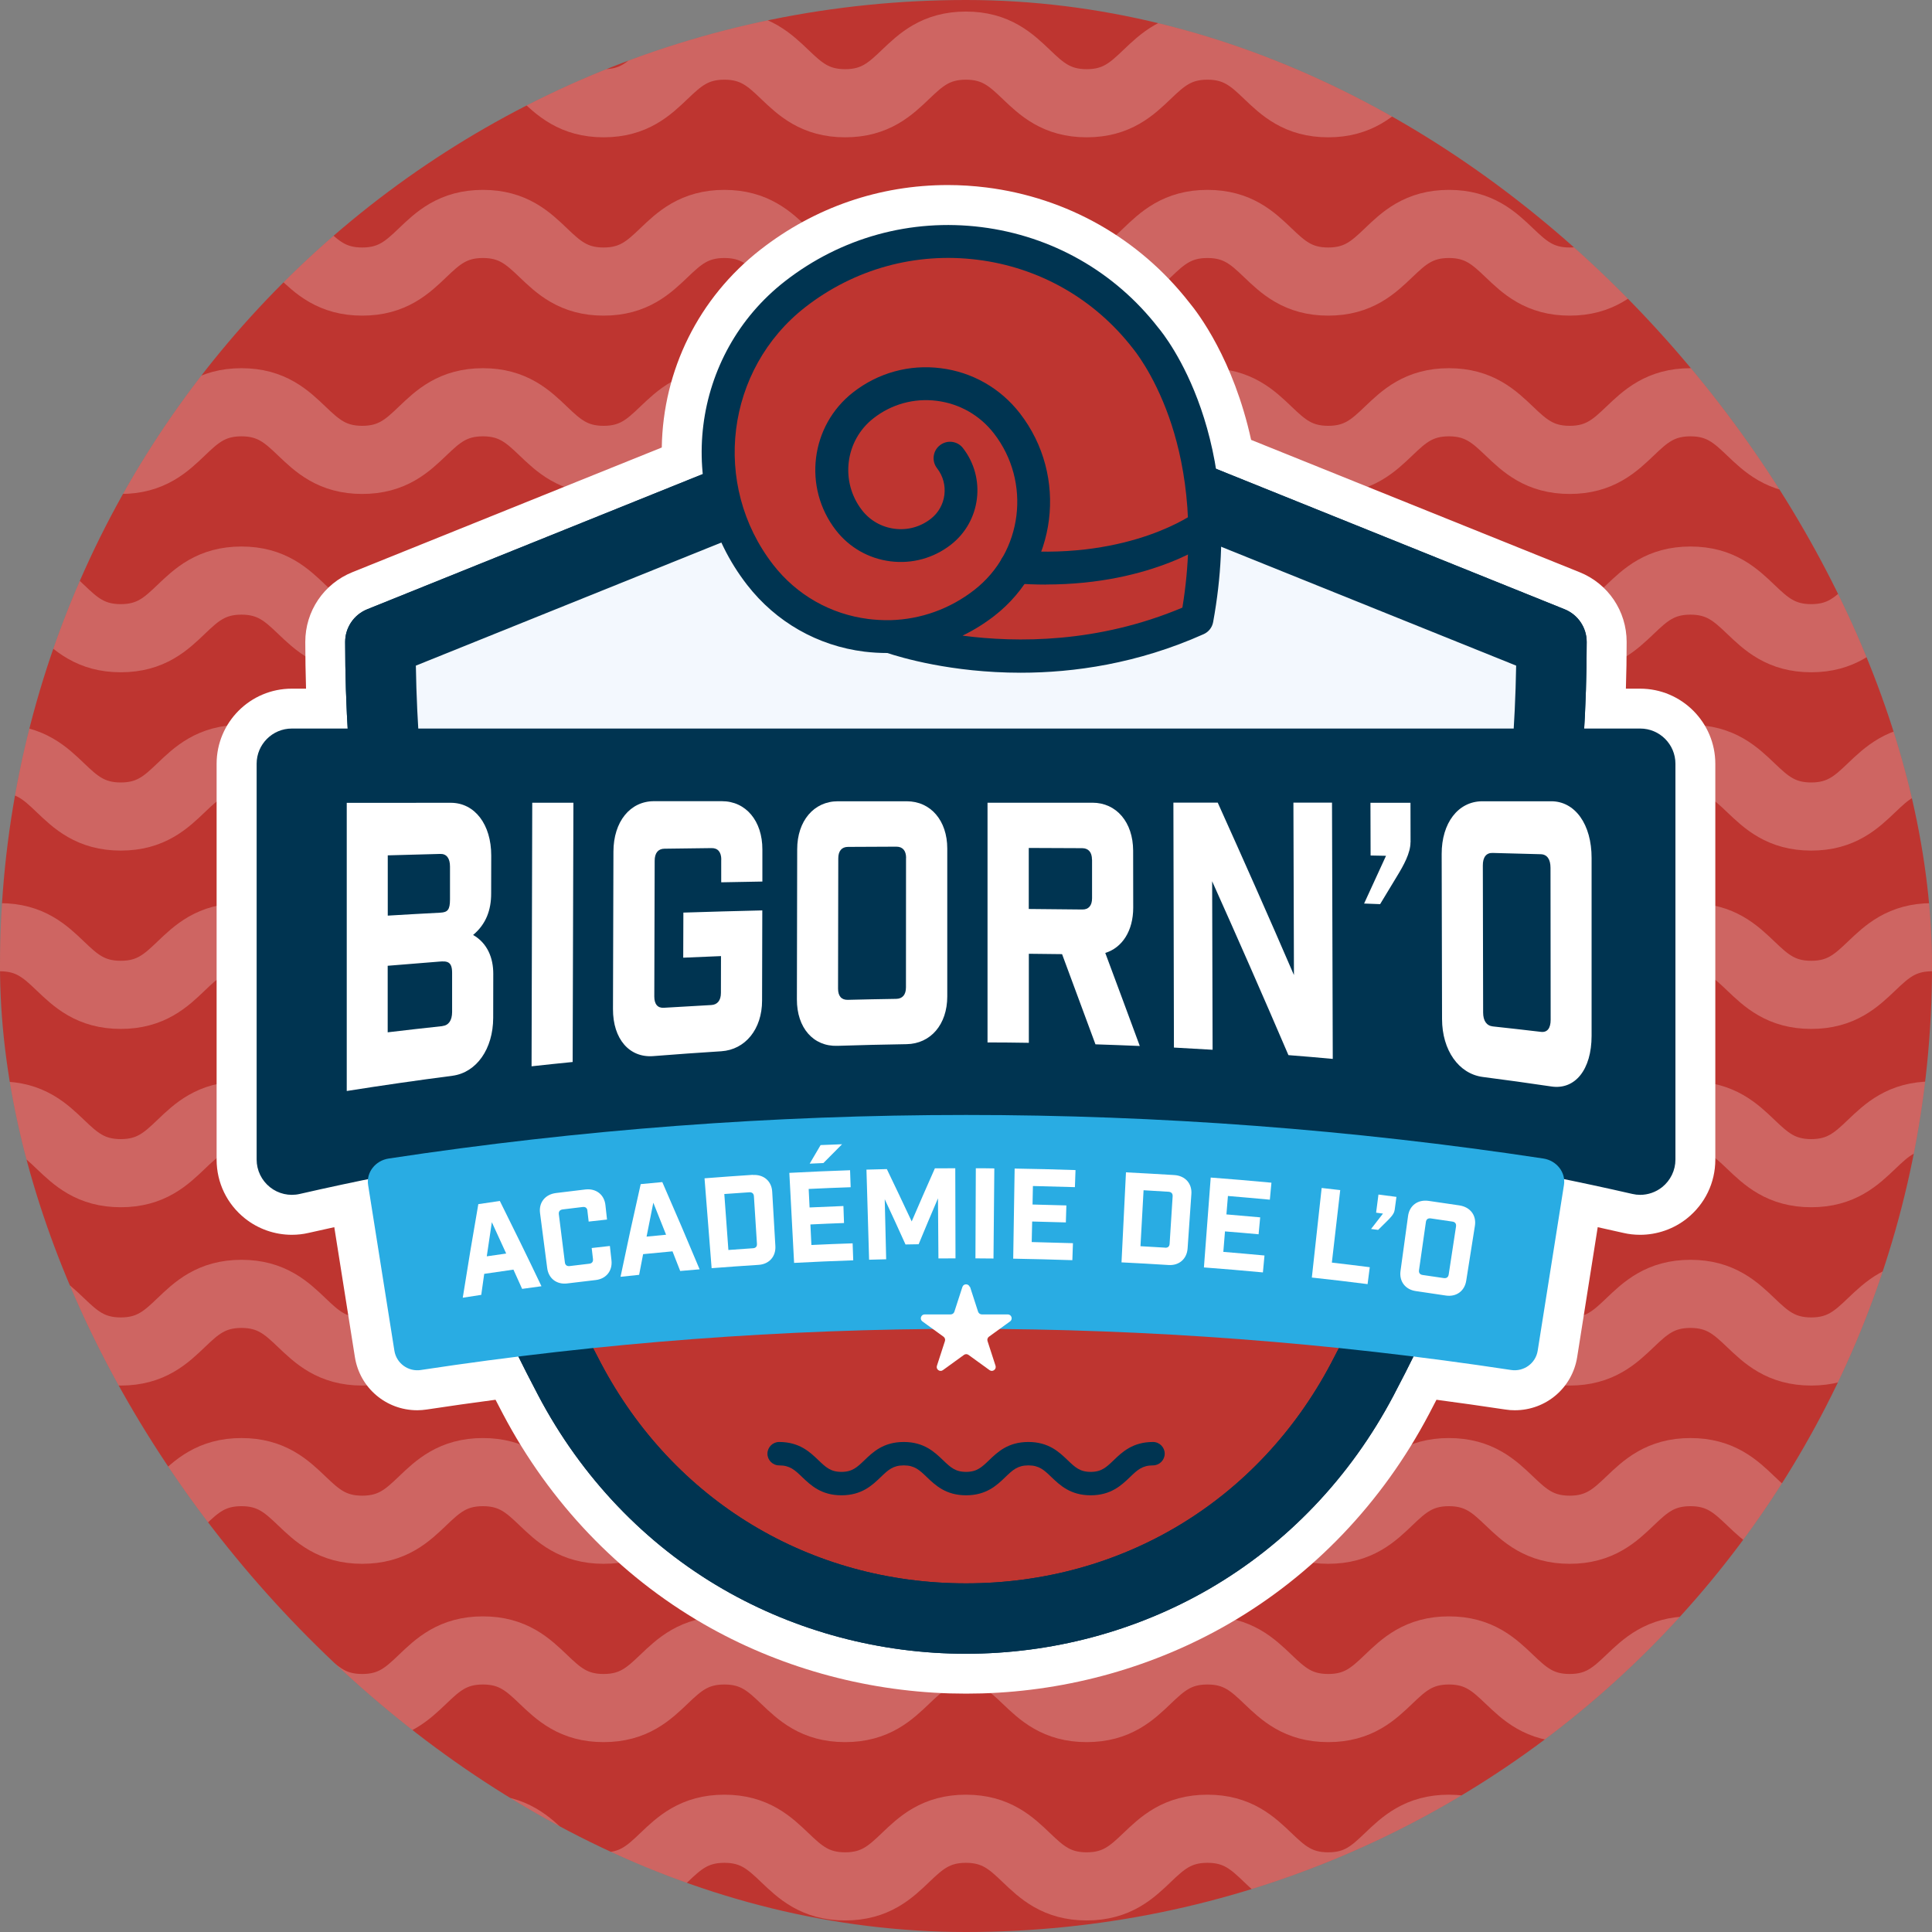
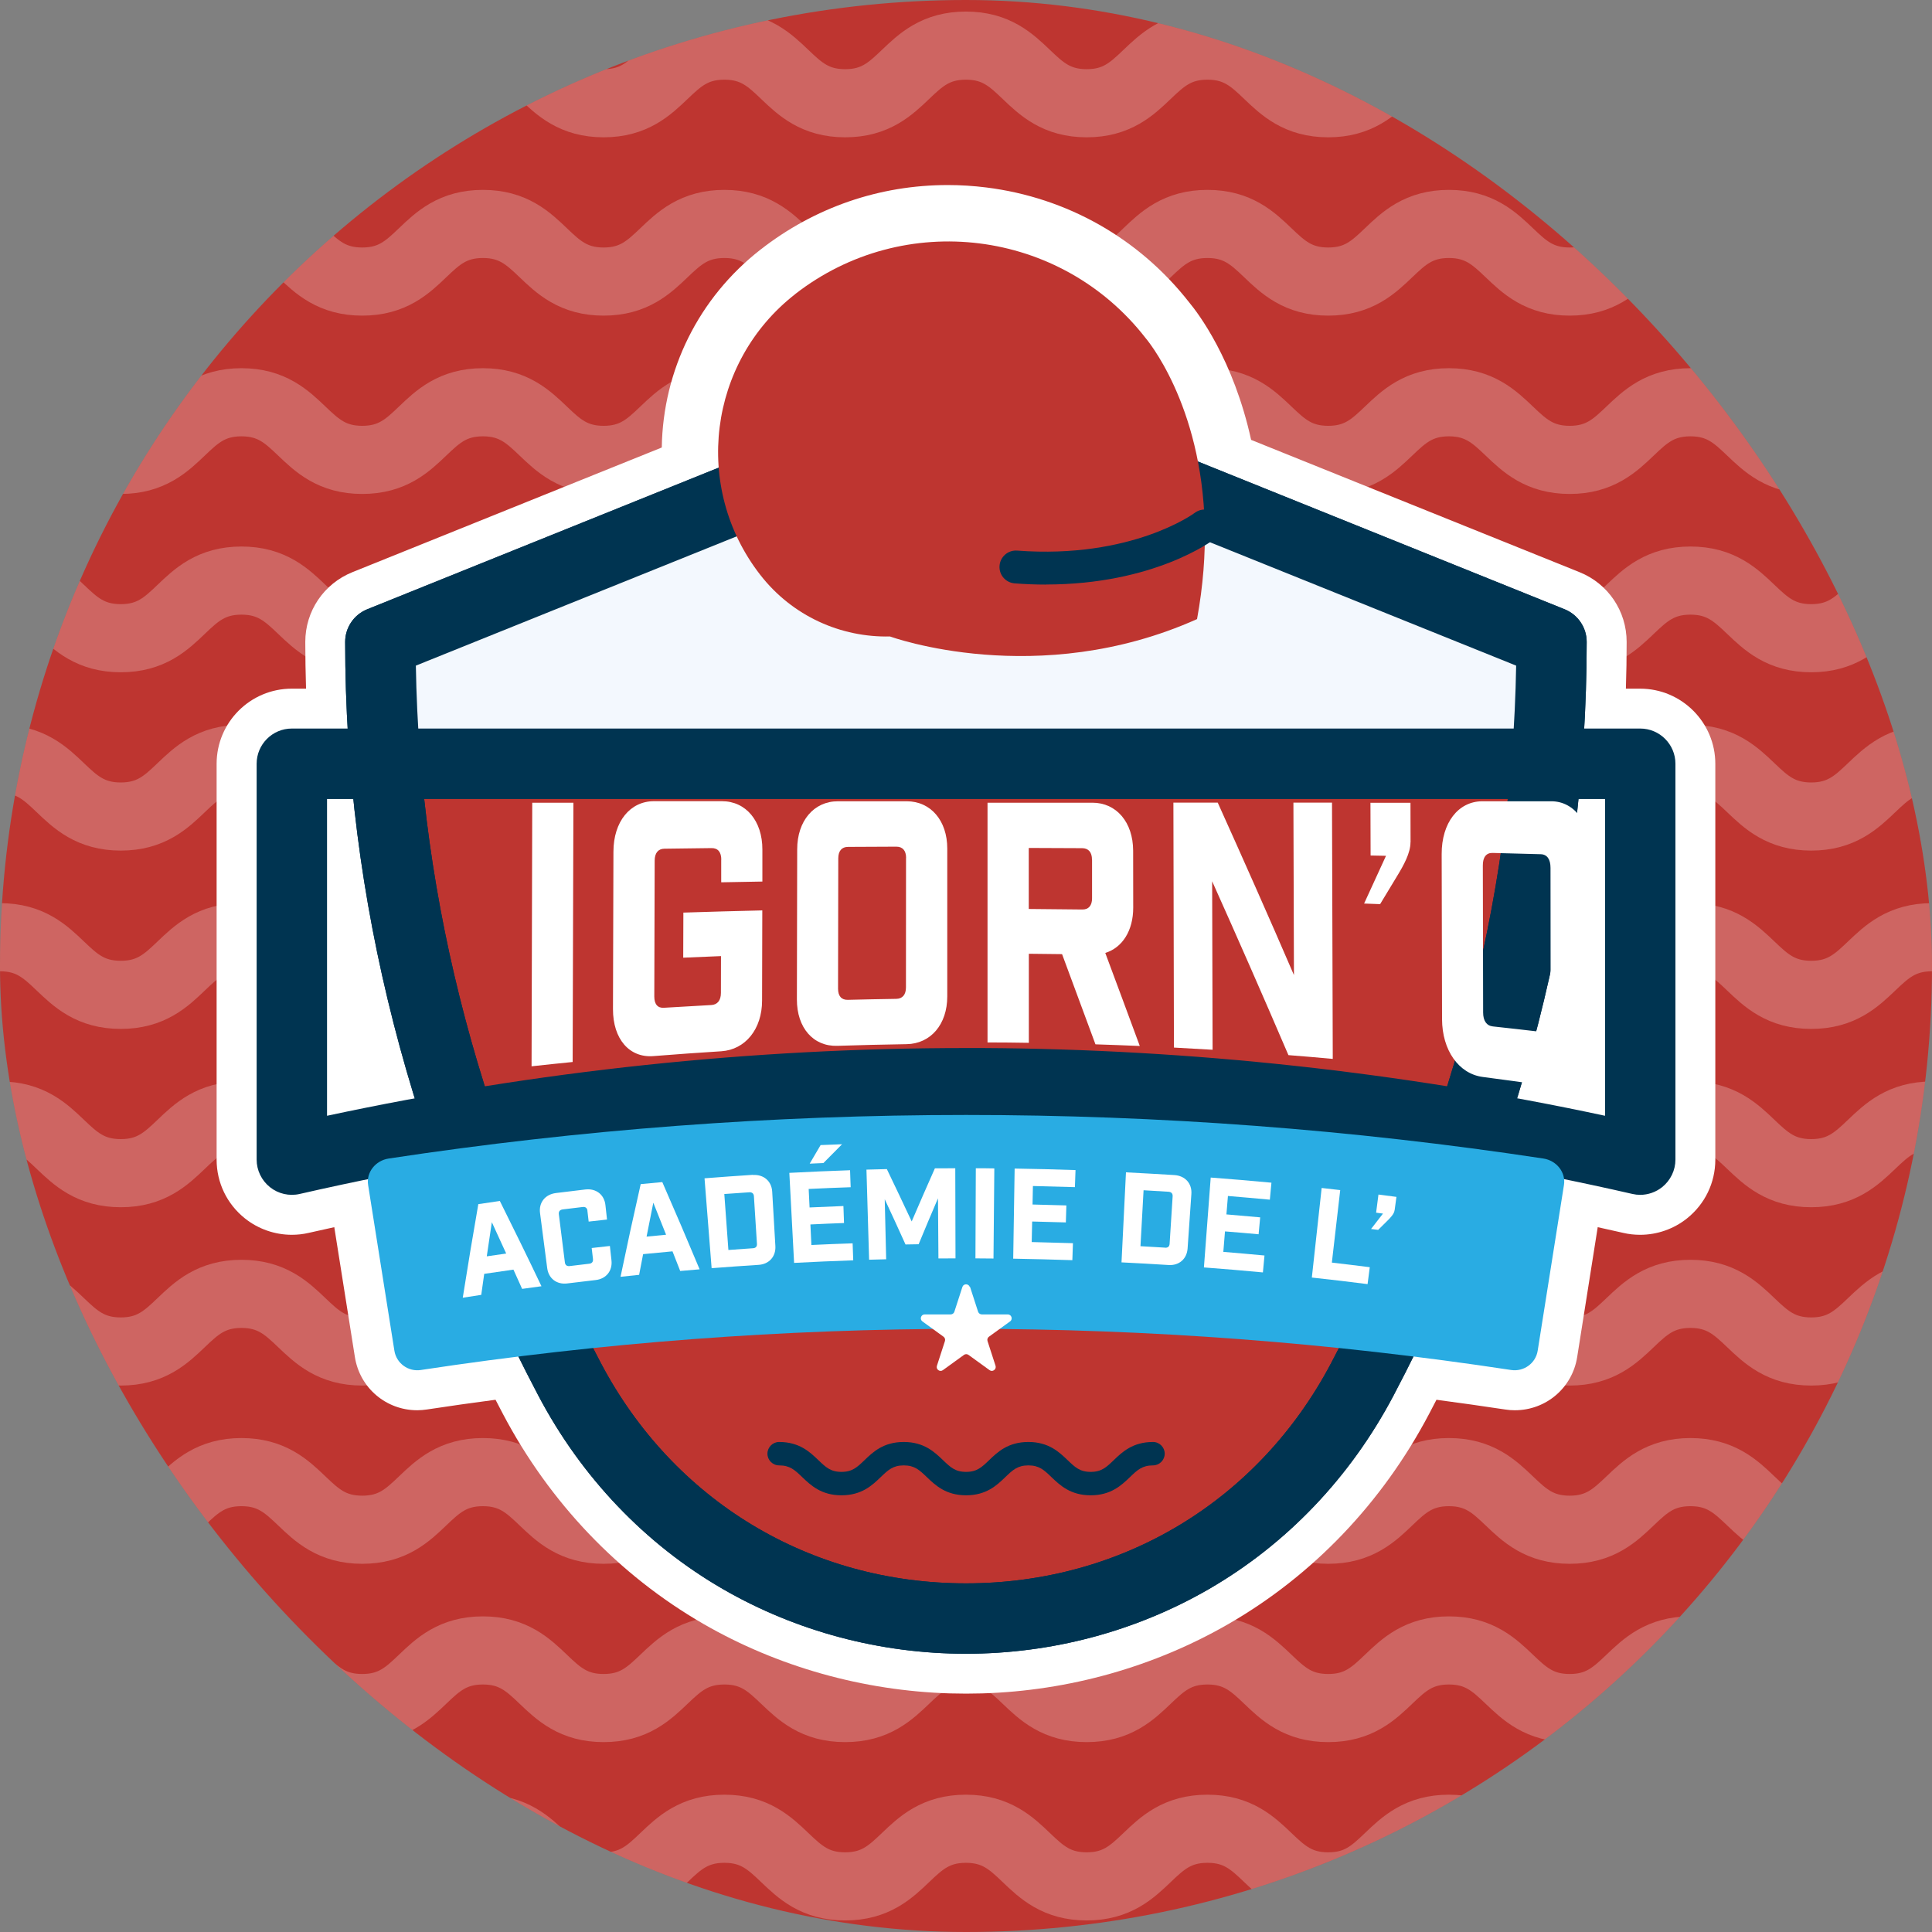
<svg xmlns="http://www.w3.org/2000/svg" id="Calque_2" data-name="Calque 2" viewBox="0 0 255.8 255.8">
  <rect x="0" y="0" width="255.8" height="255.8" fill="#808080" stroke="none" />
  <defs>
    <style>      .cls-1 {        opacity: .24;      }      .cls-2 {        stroke: #fff;        stroke-miterlimit: 10;        stroke-width: 9.02px;      }      .cls-2, .cls-3 {        fill: none;      }      .cls-4 {        fill: #29ace3;      }      .cls-5 {        fill: #fff;      }      .cls-6 {        fill: #003451;      }      .cls-7 {        fill: #be3530;      }      .cls-8 {        fill: #f3f8fe;      }      .cls-9 {        clip-path: url(#clippath);      }    </style>
    <clipPath id="clippath">
      <rect class="cls-3" x="0" y="0" width="255.8" height="255.8" rx="127.9" ry="127.9" />
    </clipPath>
  </defs>
  <g id="Calque_1-2" data-name="Calque 1">
    <g>
      <rect class="cls-7" x="0" y="0" width="255.8" height="255.8" rx="127.9" ry="127.9" />
      <g class="cls-1">
        <g class="cls-9">
          <g>
            <path class="cls-2" d="M0,6.04c7.99,0,7.99,7.63,15.99,7.63s7.99-7.63,15.98-7.63,7.99,7.63,15.99,7.63,7.99-7.63,15.98-7.63,7.99,7.63,15.98,7.63,7.99-7.63,15.99-7.63,7.99,7.63,15.99,7.63,7.99-7.63,15.99-7.63,7.99,7.63,15.99,7.63,7.99-7.63,15.99-7.63,7.99,7.63,15.99,7.63,7.99-7.63,15.98-7.63,8,7.63,15.99,7.63,8-7.63,15.99-7.63,8,7.63,15.99,7.63,8-7.63,15.99-7.63" />
            <path class="cls-2" d="M0,29.65c7.99,0,7.99,7.63,15.99,7.63s7.99-7.63,15.98-7.63,7.99,7.63,15.99,7.63,7.99-7.63,15.98-7.63,7.99,7.63,15.98,7.63,7.99-7.63,15.99-7.63,7.99,7.63,15.99,7.63,7.99-7.63,15.99-7.63,7.99,7.63,15.99,7.63,7.99-7.63,15.99-7.63,7.99,7.63,15.99,7.63,7.99-7.63,15.98-7.63,8,7.63,15.99,7.63,8-7.63,15.99-7.63,8,7.63,15.99,7.63,8-7.63,15.99-7.63" />
            <path class="cls-2" d="M0,53.26c7.99,0,7.99,7.63,15.99,7.63s7.99-7.63,15.98-7.63,7.99,7.63,15.99,7.63,7.99-7.63,15.98-7.63,7.99,7.63,15.98,7.63,7.99-7.63,15.99-7.63,7.99,7.63,15.99,7.63,7.99-7.63,15.99-7.63,7.99,7.63,15.99,7.63,7.99-7.63,15.99-7.63,7.99,7.63,15.99,7.63,7.99-7.63,15.98-7.63,8,7.63,15.99,7.63,8-7.63,15.99-7.63,8,7.63,15.99,7.63,8-7.63,15.99-7.63" />
            <path class="cls-2" d="M0,76.87c7.99,0,7.99,7.63,15.99,7.63s7.99-7.63,15.98-7.63,7.99,7.63,15.99,7.63,7.99-7.63,15.98-7.63,7.99,7.63,15.98,7.63,7.99-7.63,15.99-7.63,7.99,7.63,15.99,7.63,7.99-7.63,15.99-7.63,7.99,7.63,15.99,7.63,7.99-7.63,15.99-7.63,7.99,7.63,15.99,7.63,7.99-7.63,15.98-7.63,8,7.63,15.99,7.63,8-7.63,15.99-7.63,8,7.63,15.99,7.63,8-7.63,15.99-7.63" />
            <path class="cls-2" d="M0,100.48c7.99,0,7.99,7.63,15.99,7.63s7.99-7.63,15.98-7.63,7.99,7.63,15.99,7.63,7.99-7.63,15.98-7.63,7.99,7.63,15.98,7.63,7.99-7.63,15.99-7.63,7.99,7.63,15.99,7.63,7.99-7.63,15.99-7.63,7.99,7.63,15.99,7.63,7.99-7.63,15.99-7.63,7.99,7.63,15.99,7.63,7.99-7.63,15.98-7.63,8,7.63,15.99,7.63,8-7.63,15.99-7.63,8,7.63,15.99,7.63,8-7.63,15.99-7.63" />
            <path class="cls-2" d="M0,124.09c7.99,0,7.99,7.63,15.99,7.63s7.99-7.63,15.98-7.63,7.99,7.63,15.99,7.63,7.99-7.63,15.98-7.63,7.99,7.63,15.98,7.63,7.99-7.63,15.99-7.63,7.99,7.63,15.99,7.63,7.99-7.63,15.99-7.63,7.99,7.63,15.99,7.63,7.99-7.63,15.99-7.63,7.99,7.63,15.99,7.63,7.99-7.63,15.98-7.63,8,7.63,15.99,7.63,8-7.63,15.99-7.63,8,7.63,15.99,7.63,8-7.63,15.99-7.63" />
            <path class="cls-2" d="M0,147.7c7.99,0,7.99,7.63,15.99,7.63s7.99-7.63,15.98-7.63,7.99,7.63,15.99,7.63,7.99-7.63,15.98-7.63,7.99,7.63,15.98,7.63,7.99-7.63,15.99-7.63,7.99,7.63,15.99,7.63,7.99-7.63,15.99-7.63,7.99,7.63,15.99,7.63,7.99-7.63,15.99-7.63,7.99,7.63,15.99,7.63,7.99-7.63,15.98-7.63,8,7.63,15.99,7.63,8-7.63,15.99-7.63,8,7.63,15.99,7.63,8-7.63,15.99-7.63" />
            <path class="cls-2" d="M0,171.31c7.99,0,7.99,7.63,15.99,7.63s7.99-7.63,15.98-7.63,7.99,7.63,15.99,7.63,7.99-7.63,15.98-7.63,7.99,7.63,15.98,7.63,7.99-7.63,15.99-7.63,7.99,7.63,15.99,7.63,7.99-7.63,15.99-7.63,7.99,7.63,15.99,7.63,7.99-7.63,15.99-7.63,7.99,7.63,15.99,7.63,7.99-7.63,15.98-7.63,8,7.63,15.99,7.63,8-7.63,15.99-7.63,8,7.63,15.99,7.63,8-7.63,15.99-7.63" />
            <path class="cls-2" d="M0,194.91c7.99,0,7.99,7.63,15.99,7.63s7.99-7.63,15.98-7.63,7.99,7.63,15.99,7.63,7.99-7.63,15.98-7.63,7.99,7.63,15.98,7.63,7.99-7.63,15.99-7.63,7.99,7.63,15.99,7.63,7.99-7.63,15.99-7.63,7.99,7.63,15.99,7.63,7.99-7.63,15.99-7.63,7.99,7.63,15.99,7.63,7.99-7.63,15.98-7.63,8,7.63,15.99,7.63,8-7.63,15.99-7.63,8,7.63,15.99,7.63,8-7.63,15.99-7.63" />
            <path class="cls-2" d="M0,218.52c7.99,0,7.99,7.63,15.99,7.63s7.99-7.63,15.98-7.63,7.99,7.63,15.99,7.63,7.99-7.63,15.98-7.63,7.99,7.63,15.98,7.63,7.99-7.63,15.99-7.63,7.99,7.63,15.99,7.63,7.99-7.63,15.99-7.63,7.99,7.63,15.99,7.63,7.99-7.63,15.99-7.63,7.99,7.63,15.99,7.63,7.99-7.63,15.98-7.63,8,7.63,15.99,7.63,8-7.63,15.99-7.63,8,7.63,15.99,7.63,8-7.63,15.99-7.63" />
            <path class="cls-2" d="M0,242.13c7.99,0,7.99,7.63,15.99,7.63s7.99-7.63,15.98-7.63,7.99,7.63,15.99,7.63,7.99-7.63,15.98-7.63,7.99,7.63,15.98,7.63,7.99-7.63,15.99-7.63,7.99,7.63,15.99,7.63,7.99-7.63,15.99-7.63,7.99,7.63,15.99,7.63,7.99-7.63,15.99-7.63,7.99,7.63,15.99,7.63,7.99-7.63,15.98-7.63,8,7.63,15.99,7.63,8-7.63,15.99-7.63,8,7.63,15.99,7.63,8-7.63,15.99-7.63" />
          </g>
        </g>
      </g>
    </g>
    <g>
      <g>
        <path class="cls-5" d="M127.9,224.24c-.71,0-1.42-.01-2.13-.03-11.52-.35-22.82-3.53-32.67-9.22-11.16-6.45-20.32-16.04-26.49-27.74-.33-.63-.66-1.26-1-1.92-3.06.4-6.11.84-9.1,1.29-.42.06-.84.1-1.26.1-4.13,0-7.61-2.96-8.26-7.03l-2.73-17.21c-1.15.25-2.28.51-3.41.76-.73.17-1.47.25-2.22.25-2.24,0-4.45-.77-6.2-2.17-2.38-1.9-3.75-4.73-3.75-7.78v-52.41c0-5.49,4.46-9.95,9.95-9.95h1.89c-.06-2.09-.1-4.15-.1-6.19,0-4.08,2.45-7.7,6.23-9.23l40.97-16.51c.16-10.24,4.88-19.82,13.07-26.2,7.18-5.6,15.76-8.55,24.8-8.55,1.69,0,3.41.11,5.1.32,10.69,1.34,20.23,6.74,26.87,15.23,1.16,1.4,5.85,7.53,8.19,18.19l43.49,17.52c3.78,1.52,6.23,5.15,6.23,9.23,0,2.04-.03,4.1-.1,6.19h1.89c5.48,0,9.95,4.46,9.95,9.95v52.41c0,3.05-1.37,5.88-3.75,7.78-1.75,1.4-3.96,2.17-6.2,2.17h0c-.75,0-1.5-.08-2.22-.25-1.12-.26-2.26-.51-3.4-.76l-2.72,17.2c-.65,4.08-4.13,7.04-8.26,7.04-.42,0-.85-.03-1.27-.1-2.98-.45-6.03-.88-9.1-1.29-.34.65-.67,1.29-1,1.92-6.17,11.7-15.33,21.3-26.49,27.74-9.85,5.69-21.15,8.88-32.68,9.22-.69.02-1.41.03-2.12.03Z" />
        <g>
          <g>
            <path class="cls-5" d="M71.49,106.3c1.82,0,3.63,0,5.45,0,0,4.91,0,9.82-.01,14.73,3.12-.18,6.25-.34,9.37-.48,0-4.75.02-9.5.02-14.26,1.82,0,3.63,0,5.45,0-.02,11.85-.04,23.71-.07,35.56-1.82.18-3.63.38-5.44.59,0-5.02.02-10.04.02-15.06-3.13.21-6.25.45-9.37.71,0,5.19,0,10.37-.01,15.56-1.81.26-3.62.53-5.42.81,0-12.72,0-25.43,0-38.15Z" />
            <path class="cls-5" d="M97.75,106.28c1.82,0,3.63,0,5.45,0-.02,11.53-.04,23.06-.06,34.59-1.82.13-3.64.26-5.45.42.02-11.67.04-23.34.07-35.01Z" />
            <path class="cls-5" d="M123.11,106.28c3.18,0,5.37,2.72,5.37,6.65,0,2.84,0,5.68,0,8.53,0,3.94-2.2,6.65-5.38,6.68-2.83.03-5.66.07-8.49.14,0,4,0,7.99-.01,11.99-1.82.07-3.64.15-5.46.25.02-11.41.03-22.82.05-34.23,4.64,0,9.29,0,13.93,0ZM121.74,121.76c.83,0,1.29-.57,1.29-1.6,0-1.97,0-3.94,0-5.91,0-1.03-.45-1.59-1.29-1.59-2.37,0-4.75.02-7.12.04,0,3.05,0,6.11-.01,9.16,2.37-.04,4.75-.07,7.12-.09Z" />
-             <path class="cls-5" d="M146.8,106.28c3.18,0,5.38,2.78,5.39,6.81,0,2.91.01,5.82.02,8.73,0,4.04-2.18,6.72-5.37,6.6-2.83-.09-5.66-.17-8.49-.22,0,3.98,0,7.97.01,11.95-1.82-.05-3.64-.09-5.47-.11,0-11.26,0-22.51-.01-33.77,4.64,0,9.29,0,13.93,0ZM145.46,121.93c.83.02,1.29-.54,1.29-1.59,0-2,0-3.99,0-5.99,0-1.05-.46-1.62-1.29-1.63-2.37-.02-4.75-.04-7.12-.05,0,3.04,0,6.08,0,9.13,2.37.03,4.75.07,7.12.12Z" />
+             <path class="cls-5" d="M146.8,106.28c3.18,0,5.38,2.78,5.39,6.81,0,2.91.01,5.82.02,8.73,0,4.04-2.18,6.72-5.37,6.6-2.83-.09-5.66-.17-8.49-.22,0,3.98,0,7.97.01,11.95-1.82-.05-3.64-.09-5.47-.11,0-11.26,0-22.51-.01-33.77,4.64,0,9.29,0,13.93,0ZM145.46,121.93c.83.02,1.29-.54,1.29-1.59,0-2,0-3.99,0-5.99,0-1.05-.46-1.62-1.29-1.63-2.37-.02-4.75-.04-7.12-.05,0,3.04,0,6.08,0,9.13,2.37.03,4.75.07,7.12.12" />
            <path class="cls-5" d="M160.97,111.57c0,1.42-.9,3.06-1.81,4.55-.74,1.25-1.48,2.49-2.23,3.73-.71-.02-1.41-.04-2.12-.06.97-2.13,1.94-4.26,2.9-6.41-.68-.01-1.36-.02-2.04-.03,0-2.35,0-4.7-.01-7.05,1.77,0,3.53,0,5.3,0,0,1.76,0,3.52.01,5.28Z" />
            <path class="cls-5" d="M179.58,106.09c3.18-.02,5.38,3.06,5.37,7.52v23.53c0,4.47-2.18,7.19-5.35,6.72-3.03-.43-6.06-.83-9.09-1.18-3.17-.38-5.37-3.47-5.38-7.61-.01-7.32-.03-14.64-.04-21.95,0-4.14,2.18-7.01,5.36-7.02h9.12ZM179.51,114.91c0-1.14-.46-1.78-1.29-1.8-2.13-.06-4.26-.11-6.39-.16-.83-.02-1.29.57-1.28,1.68.01,6.5.02,13,.03,19.5,0,1.1.46,1.75,1.29,1.83,2.13.21,4.25.43,6.38.68.83.09,1.28-.47,1.28-1.62,0-6.71-.01-13.42-.02-20.12Z" />
          </g>
          <g>
            <path class="cls-5" d="M63.73,171.44c-.82.12-1.64.25-2.46.38.65-4.13,1.34-8.26,2.06-12.39.95-.14,1.9-.28,2.85-.42,1.87,3.75,3.71,7.51,5.51,11.29-.85.11-1.71.23-2.56.35-.38-.85-.77-1.7-1.15-2.55-1.29.18-2.58.37-3.87.56-.13.92-.26,1.85-.39,2.77ZM64.45,166.34c.86-.13,1.71-.25,2.57-.37-.63-1.38-1.26-2.77-1.9-4.15-.23,1.51-.45,3.01-.67,4.52Z" />
            <path class="cls-5" d="M77.78,160.3c-.04-.36-.27-.54-.64-.49-.88.1-1.76.21-2.64.32-.37.05-.55.27-.51.63.26,2.13.53,4.25.8,6.38.04.36.27.53.63.49.86-.11,1.73-.21,2.59-.31.37-.04.54-.26.5-.63-.06-.48-.11-.97-.17-1.45.8-.09,1.6-.18,2.41-.27.07.64.14,1.27.21,1.91.15,1.38-.7,2.44-2.09,2.6-1.26.15-2.51.3-3.77.45-1.39.17-2.47-.65-2.65-2.03-.32-2.43-.63-4.86-.95-7.3-.18-1.38.68-2.46,2.11-2.64,1.29-.16,2.58-.32,3.88-.47,1.43-.17,2.52.68,2.67,2.07.07.64.14,1.27.21,1.91-.81.09-1.62.18-2.43.27-.06-.48-.11-.97-.17-1.45Z" />
            <path class="cls-5" d="M84.63,168.79c-.82.08-1.65.17-2.47.26.85-4.09,1.74-8.18,2.67-12.27.95-.09,1.91-.18,2.86-.27,1.68,3.84,3.33,7.69,4.94,11.55-.86.07-1.71.14-2.57.22-.34-.87-.68-1.74-1.02-2.6-1.3.12-2.59.24-3.89.37-.18.92-.35,1.83-.53,2.75ZM85.61,163.73c.86-.08,1.72-.17,2.58-.25-.56-1.41-1.12-2.82-1.69-4.24-.3,1.49-.6,2.99-.89,4.48Z" />
            <path class="cls-5" d="M99.68,155.57c1.43-.09,2.48.81,2.56,2.2.14,2.4.28,4.81.42,7.21.08,1.39-.83,2.4-2.22,2.49-2.08.13-4.15.28-6.22.44-.31-3.97-.63-7.93-.94-11.9,2.13-.17,4.27-.32,6.4-.46ZM99.69,165.27c.37-.02.56-.23.53-.6-.13-2.09-.27-4.19-.4-6.28-.02-.36-.24-.55-.61-.53-1.1.07-2.21.15-3.31.23.18,2.47.36,4.94.54,7.41,1.08-.08,2.17-.15,3.25-.23Z" />
            <path class="cls-5" d="M112.55,154.94c.03.75.05,1.5.08,2.25-1.85.06-3.71.14-5.56.23.04.82.08,1.63.12,2.45,1.49-.07,2.99-.13,4.48-.19.03.75.06,1.5.08,2.25-1.48.05-2.97.12-4.45.19.04.9.09,1.81.13,2.72,1.82-.09,3.64-.16,5.46-.22.03.75.05,1.5.08,2.25-2.61.09-5.22.2-7.83.34-.21-3.97-.42-7.94-.63-11.92,2.68-.14,5.36-.26,8.05-.35ZM107.21,154.06c.48-.82.96-1.64,1.44-2.45.95-.04,1.89-.08,2.84-.11-.83.83-1.65,1.65-2.47,2.49-.61.03-1.21.05-1.82.08Z" />
            <path class="cls-5" d="M126.51,166.61c-.75,0-1.51,0-2.26.01-.02-2.65-.04-5.3-.06-7.96-.87,2.02-1.72,4.05-2.56,6.08-.58,0-1.16.02-1.74.03-.9-2-1.82-4-2.75-5.99.06,2.65.13,5.3.19,7.95-.75.02-1.51.04-2.26.06-.12-3.98-.23-7.95-.35-11.93.9-.03,1.8-.05,2.7-.07,1.11,2.31,2.21,4.62,3.29,6.93,1.01-2.35,2.03-4.69,3.07-7.03.9,0,1.8-.01,2.7-.01,0,3.98.02,7.96.03,11.93Z" />
            <path class="cls-5" d="M129.19,154.68c.82,0,1.64,0,2.46.02-.04,3.98-.08,7.95-.11,11.93-.8,0-1.6-.01-2.39-.02.02-3.98.03-7.96.05-11.93Z" />
            <path class="cls-5" d="M142.4,154.93c-.03.75-.05,1.5-.08,2.25-1.85-.06-3.71-.11-5.56-.15-.02.82-.03,1.63-.05,2.45,1.49.03,2.99.07,4.48.12-.02.75-.05,1.5-.07,2.25-1.49-.05-2.97-.09-4.46-.12-.02.91-.04,1.81-.06,2.72,1.82.04,3.64.09,5.46.15-.03.75-.05,1.5-.08,2.25-2.61-.09-5.22-.15-7.83-.2.06-3.98.12-7.95.19-11.93,2.68.04,5.37.11,8.05.2Z" />
            <path class="cls-5" d="M155.48,155.58c1.44.09,2.36,1.12,2.26,2.51-.17,2.4-.34,4.81-.5,7.21-.1,1.39-1.13,2.28-2.52,2.19-2.08-.13-4.15-.25-6.23-.35.2-3.97.39-7.95.59-11.92,2.14.11,4.27.23,6.4.36ZM154.26,165.2c.37.02.58-.16.6-.53.13-2.09.27-4.19.4-6.28.02-.36-.17-.57-.54-.6-1.1-.07-2.21-.13-3.31-.2-.14,2.47-.27,4.94-.41,7.41,1.09.06,2.17.12,3.26.19Z" />
            <path class="cls-5" d="M168.34,156.6c-.07.75-.14,1.5-.21,2.24-1.85-.17-3.7-.34-5.55-.49-.07.81-.13,1.63-.2,2.44,1.49.12,2.98.25,4.47.39-.07.75-.14,1.5-.21,2.24-1.48-.14-2.96-.26-4.45-.38-.07.9-.15,1.81-.22,2.71,1.82.15,3.63.31,5.45.48-.07.75-.14,1.5-.21,2.24-2.6-.24-5.21-.47-7.81-.66.3-3.97.6-7.93.9-11.9,2.68.2,5.36.43,8.03.68Z" />
            <path class="cls-5" d="M177.45,157.55c-.37,3.21-.74,6.41-1.11,9.62,1.67.19,3.35.4,5.02.61-.1.75-.19,1.49-.29,2.24-2.46-.31-4.92-.61-7.38-.87.43-3.95.87-7.91,1.3-11.86.82.09,1.63.18,2.45.28Z" />
            <path class="cls-5" d="M184.64,160.25c-.06.48-.54.98-1.01,1.44-.39.38-.77.77-1.16,1.15-.31-.04-.63-.08-.94-.12.52-.68,1.05-1.36,1.58-2.04-.3-.04-.61-.08-.91-.12.1-.8.2-1.6.31-2.4.79.1,1.59.2,2.38.31-.08.59-.16,1.18-.24,1.77Z" />
            <path class="cls-5" d="M193.24,159.6c1.43.22,2.26,1.32,2.04,2.7-.38,2.42-.77,4.85-1.15,7.27-.22,1.38-1.32,2.17-2.71,1.96-1.32-.2-2.65-.4-3.97-.59-1.38-.2-2.21-1.28-2.02-2.66.33-2.43.67-4.86,1-7.29.19-1.38,1.3-2.2,2.73-1.99,1.36.19,2.73.4,4.09.6ZM192.78,162.38c.05-.36-.12-.59-.49-.64-.95-.14-1.9-.28-2.85-.42-.37-.05-.6.11-.65.48-.3,2.12-.61,4.24-.91,6.37-.05.36.12.59.48.64.93.13,1.87.27,2.8.41.36.05.59-.11.65-.47.32-2.12.65-4.24.97-6.36Z" />
          </g>
        </g>
        <g>
          <g>
            <path class="cls-5" d="M71.49,106.3c1.82,0,3.63,0,5.45,0,0,4.91,0,9.82-.01,14.73,3.12-.18,6.25-.34,9.37-.48,0-4.75.02-9.5.02-14.26,1.82,0,3.63,0,5.45,0-.02,11.85-.04,23.71-.07,35.56-1.82.18-3.63.38-5.44.59,0-5.02.02-10.04.02-15.06-3.13.21-6.25.45-9.37.71,0,5.19,0,10.37-.01,15.56-1.81.26-3.62.53-5.42.81,0-12.72,0-25.43,0-38.15Z" />
            <path class="cls-5" d="M97.75,106.28c1.82,0,3.63,0,5.45,0-.02,11.53-.04,23.06-.06,34.59-1.82.13-3.64.26-5.45.42.02-11.67.04-23.34.07-35.01Z" />
            <path class="cls-5" d="M123.11,106.28c3.18,0,5.37,2.72,5.37,6.65,0,2.84,0,5.68,0,8.53,0,3.94-2.2,6.65-5.38,6.68-2.83.03-5.66.07-8.49.14,0,4,0,7.99-.01,11.99-1.82.07-3.64.15-5.46.25.02-11.41.03-22.82.05-34.23,4.64,0,9.29,0,13.93,0ZM121.74,121.76c.83,0,1.29-.57,1.29-1.6,0-1.97,0-3.94,0-5.91,0-1.03-.45-1.59-1.29-1.59-2.37,0-4.75.02-7.12.04,0,3.05,0,6.11-.01,9.16,2.37-.04,4.75-.07,7.12-.09Z" />
            <path class="cls-5" d="M146.8,106.28c3.18,0,5.38,2.78,5.39,6.81,0,2.91.01,5.82.02,8.73,0,4.04-2.18,6.72-5.37,6.6-2.83-.09-5.66-.17-8.49-.22,0,3.98,0,7.97.01,11.95-1.82-.05-3.64-.09-5.47-.11,0-11.26,0-22.51-.01-33.77,4.64,0,9.29,0,13.93,0ZM145.46,121.93c.83.02,1.29-.54,1.29-1.59,0-2,0-3.99,0-5.99,0-1.05-.46-1.62-1.29-1.63-2.37-.02-4.75-.04-7.12-.05,0,3.04,0,6.08,0,9.13,2.37.03,4.75.07,7.12.12Z" />
            <path class="cls-5" d="M160.97,111.57c0,1.42-.9,3.06-1.81,4.55-.74,1.25-1.48,2.49-2.23,3.73-.71-.02-1.41-.04-2.12-.06.97-2.13,1.94-4.26,2.9-6.41-.68-.01-1.36-.02-2.04-.03,0-2.35,0-4.7-.01-7.05,1.77,0,3.53,0,5.3,0,0,1.76,0,3.52.01,5.28Z" />
            <path class="cls-5" d="M179.58,106.09c3.18-.02,5.38,3.06,5.37,7.52v23.53c0,4.47-2.18,7.19-5.35,6.72-3.03-.43-6.06-.83-9.09-1.18-3.17-.38-5.37-3.47-5.38-7.61-.01-7.32-.03-14.64-.04-21.95,0-4.14,2.18-7.01,5.36-7.02h9.12ZM179.51,114.91c0-1.14-.46-1.78-1.29-1.8-2.13-.06-4.26-.11-6.39-.16-.83-.02-1.29.57-1.28,1.68.01,6.5.02,13,.03,19.5,0,1.1.46,1.75,1.29,1.83,2.13.21,4.25.43,6.38.68.83.09,1.28-.47,1.28-1.62,0-6.71-.01-13.42-.02-20.12Z" />
          </g>
          <g>
            <path class="cls-5" d="M63.73,171.44c-.82.12-1.64.25-2.46.38.65-4.13,1.34-8.26,2.06-12.39.95-.14,1.9-.28,2.85-.42,1.87,3.75,3.71,7.51,5.51,11.29-.85.11-1.71.23-2.56.35-.38-.85-.77-1.7-1.15-2.55-1.29.18-2.58.37-3.87.56-.13.92-.26,1.85-.39,2.77ZM64.45,166.34c.86-.13,1.71-.25,2.57-.37-.63-1.38-1.26-2.77-1.9-4.15-.23,1.51-.45,3.01-.67,4.52Z" />
            <path class="cls-5" d="M77.78,160.3c-.04-.36-.27-.54-.64-.49-.88.1-1.76.21-2.64.32-.37.05-.55.27-.51.63.26,2.13.53,4.25.8,6.38.04.36.27.53.63.49.86-.11,1.73-.21,2.59-.31.37-.04.54-.26.5-.63-.06-.48-.11-.97-.17-1.45.8-.09,1.6-.18,2.41-.27.07.64.14,1.27.21,1.91.15,1.38-.7,2.44-2.09,2.6-1.26.15-2.51.3-3.77.45-1.39.17-2.47-.65-2.65-2.03-.32-2.43-.63-4.86-.95-7.3-.18-1.38.68-2.46,2.11-2.64,1.29-.16,2.58-.32,3.88-.47,1.43-.17,2.52.68,2.67,2.07.07.64.14,1.27.21,1.91-.81.09-1.62.18-2.43.27-.06-.48-.11-.97-.17-1.45Z" />
            <path class="cls-5" d="M84.63,168.79c-.82.08-1.65.17-2.47.26.85-4.09,1.74-8.18,2.67-12.27.95-.09,1.91-.18,2.86-.27,1.68,3.84,3.33,7.69,4.94,11.55-.86.07-1.71.14-2.57.22-.34-.87-.68-1.74-1.02-2.6-1.3.12-2.59.24-3.89.37-.18.92-.35,1.83-.53,2.75ZM85.61,163.73c.86-.08,1.72-.17,2.58-.25-.56-1.41-1.12-2.82-1.69-4.24-.3,1.49-.6,2.99-.89,4.48Z" />
            <path class="cls-5" d="M99.68,155.57c1.43-.09,2.48.81,2.56,2.2.14,2.4.28,4.81.42,7.21.08,1.39-.83,2.4-2.22,2.49-2.08.13-4.15.28-6.22.44-.31-3.97-.63-7.93-.94-11.9,2.13-.17,4.27-.32,6.4-.46ZM99.69,165.27c.37-.02.56-.23.53-.6-.13-2.09-.27-4.19-.4-6.28-.02-.36-.24-.55-.61-.53-1.1.07-2.21.15-3.31.23.18,2.47.36,4.94.54,7.41,1.08-.08,2.17-.15,3.25-.23Z" />
            <path class="cls-5" d="M112.55,154.94c.03.75.05,1.5.08,2.25-1.85.06-3.71.14-5.56.23.04.82.08,1.63.12,2.45,1.49-.07,2.99-.13,4.48-.19.03.75.06,1.5.08,2.25-1.48.05-2.97.12-4.45.19.04.9.09,1.81.13,2.72,1.82-.09,3.64-.16,5.46-.22.03.75.05,1.5.08,2.25-2.61.09-5.22.2-7.83.34-.21-3.97-.42-7.94-.63-11.92,2.68-.14,5.36-.26,8.05-.35ZM107.21,154.06c.48-.82.96-1.64,1.44-2.45.95-.04,1.89-.08,2.84-.11-.83.83-1.65,1.65-2.47,2.49-.61.03-1.21.05-1.82.08Z" />
            <path class="cls-5" d="M126.51,166.61c-.75,0-1.51,0-2.26.01-.02-2.65-.04-5.3-.06-7.96-.87,2.02-1.72,4.05-2.56,6.08-.58,0-1.16.02-1.74.03-.9-2-1.82-4-2.75-5.99.06,2.65.13,5.3.19,7.95-.75.02-1.51.04-2.26.06-.12-3.98-.23-7.95-.35-11.93.9-.03,1.8-.05,2.7-.07,1.11,2.31,2.21,4.62,3.29,6.93,1.01-2.35,2.03-4.69,3.07-7.03.9,0,1.8-.01,2.7-.01,0,3.98.02,7.96.03,11.93Z" />
            <path class="cls-5" d="M129.19,154.68c.82,0,1.64,0,2.46.02-.04,3.98-.08,7.95-.11,11.93-.8,0-1.6-.01-2.39-.02.02-3.98.03-7.96.05-11.93Z" />
            <path class="cls-5" d="M142.4,154.93c-.03.75-.05,1.5-.08,2.25-1.85-.06-3.71-.11-5.56-.15-.02.82-.03,1.63-.05,2.45,1.49.03,2.99.07,4.48.12-.02.75-.05,1.5-.07,2.25-1.49-.05-2.97-.09-4.46-.12-.02.91-.04,1.81-.06,2.72,1.82.04,3.64.09,5.46.15-.03.75-.05,1.5-.08,2.25-2.61-.09-5.22-.15-7.83-.2.06-3.98.12-7.95.19-11.93,2.68.04,5.37.11,8.05.2Z" />
            <path class="cls-5" d="M155.48,155.58c1.44.09,2.36,1.12,2.26,2.51-.17,2.4-.34,4.81-.5,7.21-.1,1.39-1.13,2.28-2.52,2.19-2.08-.13-4.15-.25-6.23-.35.2-3.97.39-7.95.59-11.92,2.14.11,4.27.23,6.4.36ZM154.26,165.2c.37.02.58-.16.6-.53.13-2.09.27-4.19.4-6.28.02-.36-.17-.57-.54-.6-1.1-.07-2.21-.13-3.31-.2-.14,2.47-.27,4.94-.41,7.41,1.09.06,2.17.12,3.26.19Z" />
            <path class="cls-5" d="M168.34,156.6c-.07.75-.14,1.5-.21,2.24-1.85-.17-3.7-.34-5.55-.49-.07.81-.13,1.63-.2,2.44,1.49.12,2.98.25,4.47.39-.07.75-.14,1.5-.21,2.24-1.48-.14-2.96-.26-4.45-.38-.07.9-.15,1.81-.22,2.71,1.82.15,3.63.31,5.45.48-.07.75-.14,1.5-.21,2.24-2.6-.24-5.21-.47-7.81-.66.3-3.97.6-7.93.9-11.9,2.68.2,5.36.43,8.03.68Z" />
            <path class="cls-5" d="M177.45,157.55c-.37,3.21-.74,6.41-1.11,9.62,1.67.19,3.35.4,5.02.61-.1.75-.19,1.49-.29,2.24-2.46-.31-4.92-.61-7.38-.87.43-3.95.87-7.91,1.3-11.86.82.09,1.63.18,2.45.28Z" />
            <path class="cls-5" d="M184.64,160.25c-.06.48-.54.98-1.01,1.44-.39.38-.77.77-1.16,1.15-.31-.04-.63-.08-.94-.12.52-.68,1.05-1.36,1.58-2.04-.3-.04-.61-.08-.91-.12.1-.8.2-1.6.31-2.4.79.1,1.59.2,2.38.31-.08.59-.16,1.18-.24,1.77Z" />
            <path class="cls-5" d="M193.24,159.6c1.43.22,2.26,1.32,2.04,2.7-.38,2.42-.77,4.85-1.15,7.27-.22,1.38-1.32,2.17-2.71,1.96-1.32-.2-2.65-.4-3.97-.59-1.38-.2-2.21-1.28-2.02-2.66.33-2.43.67-4.86,1-7.29.19-1.38,1.3-2.2,2.73-1.99,1.36.19,2.73.4,4.09.6ZM192.78,162.38c.05-.36-.12-.59-.49-.64-.95-.14-1.9-.28-2.85-.42-.37-.05-.6.11-.65.48-.3,2.12-.61,4.24-.91,6.37-.05.36.12.59.48.64.93.13,1.87.27,2.8.41.36.05.59-.11.65-.47.32-2.12.65-4.24.97-6.36Z" />
          </g>
        </g>
        <g>
          <path class="cls-7" d="M205.43,84.99c0,38.23-11.18,71.3-25.04,97.62-22.26,42.25-82.72,42.25-104.98,0-13.86-26.32-25.04-59.39-25.04-97.62l77.53-31.24,77.53,31.24Z" />
          <path class="cls-6" d="M127.9,218.96c-11.35,0-22.47-2.96-32.16-8.55-10.3-5.95-18.76-14.81-24.46-25.63-16.97-32.22-25.58-65.79-25.58-99.79,0-1.9,1.16-3.61,2.92-4.32l77.53-31.24c1.12-.45,2.37-.45,3.48,0l77.53,31.24c1.76.71,2.92,2.42,2.92,4.32,0,34-8.61,67.57-25.58,99.79-5.7,10.82-14.16,19.68-24.46,25.63-9.68,5.59-20.8,8.55-32.16,8.55ZM55.06,88.13c.51,31.4,8.74,62.44,24.48,92.31,9.63,18.28,27.71,29.2,48.36,29.2s38.73-10.92,48.36-29.2c15.73-29.87,23.96-60.91,24.48-92.31l-72.84-29.35-72.84,29.35Z" />
        </g>
        <polygon class="cls-8" points="50.37 84.99 50.37 101.13 204.22 101.13 204.22 84.99 131.64 54.48 50.37 84.99" />
        <path class="cls-6" d="M127.9,218.96c-11.35,0-22.47-2.96-32.16-8.55-10.3-5.95-18.76-14.81-24.46-25.63-16.97-32.22-25.58-65.79-25.58-99.79,0-1.9,1.16-3.61,2.92-4.32l77.53-31.24c1.12-.45,2.37-.45,3.48,0l77.53,31.24c1.76.71,2.92,2.42,2.92,4.32,0,34-8.61,67.57-25.58,99.79-5.7,10.82-14.16,19.68-24.46,25.63-9.68,5.59-20.8,8.55-32.16,8.55ZM55.06,88.13c.51,31.4,8.74,62.44,24.48,92.31,9.63,18.28,27.71,29.2,48.36,29.2s38.73-10.92,48.36-29.2c15.73-29.87,23.96-60.91,24.48-92.31l-72.84-29.35-72.84,29.35Z" />
        <g>
-           <path class="cls-6" d="M217.17,153.54v-52.41H38.64v52.41c24.53-5.62,55.53-10.31,91.42-10.11,33.99.18,63.48,4.7,87.11,10.11Z" />
          <path class="cls-6" d="M217.17,158.2c-.35,0-.7-.04-1.04-.12-28.28-6.48-57.24-9.84-86.09-9.99-30.28-.18-60.68,3.2-90.35,9.99-1.38.32-2.84-.01-3.95-.9s-1.76-2.23-1.76-3.65v-52.41c0-2.57,2.09-4.66,4.66-4.66h178.53c2.57,0,4.66,2.09,4.66,4.66v52.41c0,1.42-.65,2.76-1.76,3.65-.83.66-1.86,1.02-2.91,1.02ZM127.92,138.76c.72,0,1.44,0,2.17,0,27.6.15,55.29,3.16,82.42,8.97v-41.94H43.3v41.94c27.85-5.96,56.28-8.97,84.62-8.97Z" />
        </g>
        <g>
-           <path class="cls-5" d="M59.68,106.29c3.18,0,5.37,2.87,5.36,7,0,1.68,0,3.35-.01,5.03,0,2.12-.65,4.02-2.39,5.47,1.89,1.08,2.68,3.04,2.67,5.16,0,1.94,0,3.88-.01,5.81-.01,4.13-2.21,7.24-5.38,7.67-4.68.61-9.35,1.28-14.01,2.02v-38.15c4.59,0,9.18,0,13.78-.01ZM58.29,120.84c.98-.05,1.29-.37,1.29-1.78,0-1.44,0-2.88,0-4.32,0-1.1-.45-1.7-1.28-1.68-2.32.06-4.64.12-6.96.19,0,2.66,0,5.32,0,7.98,2.32-.14,4.63-.27,6.95-.39ZM58.57,135.85c.83-.09,1.28-.74,1.29-1.84,0-1.74,0-3.48,0-5.22,0-1.51-.68-1.56-1.73-1.47-2.27.18-4.53.36-6.8.55,0,2.94,0,5.88,0,8.81,2.41-.29,4.83-.56,7.24-.82Z" />
          <path class="cls-5" d="M70.47,106.28c1.82,0,3.63,0,5.45,0-.03,11.44-.06,22.89-.1,34.33-1.82.18-3.63.37-5.44.57.03-11.63.06-23.27.09-34.9Z" />
          <path class="cls-5" d="M95.5,113.82c0-1-.45-1.54-1.28-1.53-2.08.03-4.16.05-6.25.08-.83.01-1.29.57-1.29,1.59-.02,5.99-.03,11.99-.05,17.98,0,1.02.45,1.55,1.28,1.49,2.08-.13,4.17-.25,6.25-.36.83-.04,1.29-.61,1.29-1.61,0-1.62,0-3.24.01-4.87-1.67.06-3.33.13-5,.21,0-1.99.01-3.98.02-5.97,3.48-.11,6.97-.21,10.45-.29,0,3.98-.02,7.96-.03,11.94,0,3.78-2.22,6.5-5.4,6.71-2.99.19-5.99.4-8.98.64-3.18.26-5.37-2.26-5.36-6.22.02-6.95.04-13.91.06-20.86.01-3.96,2.21-6.68,5.39-6.67h8.97c3.18,0,5.37,2.62,5.36,6.4,0,1.41,0,2.82,0,4.24-1.82.03-3.64.06-5.45.1,0-1,0-2,0-3Z" />
          <path class="cls-5" d="M120.05,106.09c3.18,0,5.37,2.56,5.37,6.26,0,6.53,0,13.05,0,19.58,0,3.71-2.2,6.27-5.39,6.32-3.05.05-6.1.12-9.15.22-3.19.11-5.38-2.38-5.37-6.15.01-6.62.03-13.25.04-19.87,0-3.76,2.21-6.36,5.39-6.36h9.12ZM119.97,113.6c0-.97-.45-1.5-1.29-1.5-2.13,0-4.27.02-6.4.03-.83,0-1.29.54-1.29,1.52,0,5.75-.02,11.5-.03,17.25,0,.98.45,1.5,1.29,1.48,2.14-.05,4.27-.1,6.41-.13.83-.01,1.29-.55,1.29-1.52,0-5.71,0-11.43.01-17.14Z" />
          <path class="cls-5" d="M145.04,138.27c-1.47-4-2.95-7.98-4.42-11.94-1.47-.02-2.93-.04-4.4-.05,0,3.93,0,7.86,0,11.79-1.82-.03-3.64-.05-5.47-.05,0-10.58,0-21.16,0-31.74,4.63,0,9.26,0,13.89,0,3.18,0,5.38,2.59,5.39,6.35,0,2.52,0,5.04.01,7.55,0,3.04-1.43,5.29-3.7,5.99,1.52,4.08,3.05,8.19,4.57,12.32-1.96-.08-3.92-.16-5.88-.22ZM144.58,113.82c0-.98-.46-1.51-1.29-1.52-2.36-.01-4.72-.02-7.08-.03,0,2.69,0,5.39,0,8.08,2.36.02,4.72.04,7.09.07.83.01,1.29-.51,1.29-1.49,0-1.7,0-3.41,0-5.11Z" />
          <path class="cls-5" d="M176.36,106.28c.03,11.31.06,22.61.1,33.92-1.96-.18-3.91-.35-5.87-.5-3.37-7.86-6.73-15.51-10.1-23.02.02,7.44.04,14.87.06,22.31-1.71-.1-3.41-.2-5.12-.29-.02-10.81-.05-21.62-.07-32.43,1.96,0,3.91,0,5.87,0,3.36,7.45,6.73,15.04,10.09,22.83-.02-7.61-.04-15.22-.07-22.83,1.7,0,3.41,0,5.11,0Z" />
          <path class="cls-5" d="M186.75,111.53c0,1.41-.9,3.04-1.8,4.51-.74,1.23-1.48,2.46-2.22,3.67-.71-.03-1.41-.06-2.12-.08.97-2.09,1.93-4.2,2.9-6.32-.68-.01-1.36-.03-2.04-.04,0-2.33-.01-4.65-.02-6.98,1.77,0,3.53,0,5.3,0,0,1.75,0,3.5.01,5.24Z" />
          <path class="cls-5" d="M205.36,106.09c3.18-.02,5.38,3.06,5.37,7.52v23.53c0,4.47-2.18,7.19-5.34,6.71-3.03-.45-6.05-.87-9.08-1.26-3.17-.42-5.37-3.53-5.38-7.66-.02-7.28-.03-14.57-.05-21.85-.01-4.12,2.18-6.97,5.36-6.99h9.12ZM205.29,114.9c0-1.14-.46-1.78-1.29-1.8-2.13-.06-4.26-.11-6.39-.17-.83-.02-1.29.57-1.28,1.67.01,6.49.02,12.97.04,19.46,0,1.1.46,1.75,1.29,1.84,2.13.23,4.25.47,6.37.72.83.1,1.28-.47,1.28-1.61,0-6.71-.01-13.41-.02-20.12Z" />
        </g>
        <path class="cls-4" d="M55.72,181.39c47.85-7.27,96.52-7.27,144.36,0,1.67.25,3.24-.88,3.51-2.54,1.16-7.31,2.32-14.63,3.48-21.95.27-1.66-.96-3.24-2.73-3.51-50.67-7.69-102.2-7.69-152.87,0-1.78.27-3,1.85-2.73,3.51,1.16,7.32,2.32,14.63,3.48,21.95.27,1.66,1.84,2.8,3.51,2.54Z" />
        <g>
          <path class="cls-5" d="M63.73,171.44c-.82.12-1.64.25-2.46.38.65-4.13,1.34-8.26,2.06-12.39.95-.14,1.9-.28,2.85-.42,1.87,3.75,3.71,7.51,5.51,11.29-.85.11-1.71.23-2.56.35-.38-.85-.77-1.7-1.15-2.55-1.29.18-2.58.37-3.87.56-.13.92-.26,1.85-.39,2.77ZM64.45,166.34c.86-.13,1.71-.25,2.57-.37-.63-1.38-1.26-2.77-1.9-4.15-.23,1.51-.45,3.01-.67,4.52Z" />
          <path class="cls-5" d="M77.78,160.3c-.04-.36-.27-.54-.64-.49-.88.1-1.76.21-2.64.32-.37.05-.55.27-.51.63.26,2.13.53,4.25.8,6.38.04.36.27.53.63.49.86-.11,1.73-.21,2.59-.31.37-.04.54-.26.5-.63-.06-.48-.11-.97-.17-1.45.8-.09,1.6-.18,2.41-.27.07.64.14,1.27.21,1.91.15,1.38-.7,2.44-2.09,2.6-1.26.15-2.51.3-3.77.45-1.39.17-2.47-.65-2.65-2.03-.32-2.43-.63-4.86-.95-7.3-.18-1.38.68-2.46,2.11-2.64,1.29-.16,2.58-.32,3.88-.47,1.43-.17,2.52.68,2.67,2.07.07.64.14,1.27.21,1.91-.81.09-1.62.18-2.43.27-.06-.48-.11-.97-.17-1.45Z" />
          <path class="cls-5" d="M84.63,168.79c-.82.08-1.65.17-2.47.26.85-4.09,1.74-8.18,2.67-12.27.95-.09,1.91-.18,2.86-.27,1.68,3.84,3.33,7.69,4.94,11.55-.86.07-1.71.14-2.57.22-.34-.87-.68-1.74-1.02-2.6-1.3.12-2.59.24-3.89.37-.18.92-.35,1.83-.53,2.75ZM85.61,163.73c.86-.08,1.72-.17,2.58-.25-.56-1.41-1.12-2.82-1.69-4.24-.3,1.49-.6,2.99-.89,4.48Z" />
          <path class="cls-5" d="M99.68,155.57c1.43-.09,2.48.81,2.56,2.2.14,2.4.28,4.81.42,7.21.08,1.39-.83,2.4-2.22,2.49-2.08.13-4.15.28-6.22.44-.31-3.97-.63-7.93-.94-11.9,2.13-.17,4.27-.32,6.4-.46ZM99.69,165.27c.37-.02.56-.23.53-.6-.13-2.09-.27-4.19-.4-6.28-.02-.36-.24-.55-.61-.53-1.1.07-2.21.15-3.31.23.18,2.47.36,4.94.54,7.41,1.08-.08,2.17-.15,3.25-.23Z" />
          <path class="cls-5" d="M112.55,154.94c.03.75.05,1.5.08,2.25-1.85.06-3.71.14-5.56.23.04.82.08,1.63.12,2.45,1.49-.07,2.99-.13,4.48-.19.03.75.06,1.5.08,2.25-1.48.05-2.97.12-4.45.19.04.9.09,1.81.13,2.72,1.82-.09,3.64-.16,5.46-.22.03.75.05,1.5.08,2.25-2.61.09-5.22.2-7.83.34-.21-3.97-.42-7.94-.63-11.92,2.68-.14,5.36-.26,8.05-.35ZM107.21,154.06c.48-.82.96-1.64,1.44-2.45.95-.04,1.89-.08,2.84-.11-.83.83-1.65,1.65-2.47,2.49-.61.03-1.21.05-1.82.08Z" />
          <path class="cls-5" d="M126.51,166.61c-.75,0-1.51,0-2.26.01-.02-2.65-.04-5.3-.06-7.96-.87,2.02-1.72,4.05-2.56,6.08-.58,0-1.16.02-1.74.03-.9-2-1.82-4-2.75-5.99.06,2.65.13,5.3.19,7.95-.75.02-1.51.04-2.26.06-.12-3.98-.23-7.95-.35-11.93.9-.03,1.8-.05,2.7-.07,1.11,2.31,2.21,4.62,3.29,6.93,1.01-2.35,2.03-4.69,3.07-7.03.9,0,1.8-.01,2.7-.01,0,3.98.02,7.96.03,11.93Z" />
          <path class="cls-5" d="M129.19,154.68c.82,0,1.64,0,2.46.02-.04,3.98-.08,7.95-.11,11.93-.8,0-1.6-.01-2.39-.02.02-3.98.03-7.96.05-11.93Z" />
          <path class="cls-5" d="M142.4,154.93c-.03.75-.05,1.5-.08,2.25-1.85-.06-3.71-.11-5.56-.15-.02.82-.03,1.63-.05,2.45,1.49.03,2.99.07,4.48.12-.02.75-.05,1.5-.07,2.25-1.49-.05-2.97-.09-4.46-.12-.02.91-.04,1.81-.06,2.72,1.82.04,3.64.09,5.46.15-.03.75-.05,1.5-.08,2.25-2.61-.09-5.22-.15-7.83-.2.06-3.98.12-7.95.19-11.93,2.68.04,5.37.11,8.05.2Z" />
          <path class="cls-5" d="M155.48,155.58c1.44.09,2.36,1.12,2.26,2.51-.17,2.4-.34,4.81-.5,7.21-.1,1.39-1.13,2.28-2.52,2.19-2.08-.13-4.15-.25-6.23-.35.2-3.97.39-7.95.59-11.92,2.14.11,4.27.23,6.4.36ZM154.26,165.2c.37.02.58-.16.6-.53.13-2.09.27-4.19.4-6.28.02-.36-.17-.57-.54-.6-1.1-.07-2.21-.13-3.31-.2-.14,2.47-.27,4.94-.41,7.41,1.09.06,2.17.12,3.26.19Z" />
          <path class="cls-5" d="M168.34,156.6c-.07.75-.14,1.5-.21,2.24-1.85-.17-3.7-.34-5.55-.49-.07.81-.13,1.63-.2,2.44,1.49.12,2.98.25,4.47.39-.07.75-.14,1.5-.21,2.24-1.48-.14-2.96-.26-4.45-.38-.07.9-.15,1.81-.22,2.71,1.82.15,3.63.31,5.45.48-.07.75-.14,1.5-.21,2.24-2.6-.24-5.21-.47-7.81-.66.3-3.97.6-7.93.9-11.9,2.68.2,5.36.43,8.03.68Z" />
          <path class="cls-5" d="M177.45,157.55c-.37,3.21-.74,6.41-1.11,9.62,1.67.19,3.35.4,5.02.61-.1.75-.19,1.49-.29,2.24-2.46-.31-4.92-.61-7.38-.87.43-3.95.87-7.91,1.3-11.86.82.09,1.63.18,2.45.28Z" />
          <path class="cls-5" d="M184.64,160.25c-.06.48-.54.98-1.01,1.44-.39.38-.77.77-1.16,1.15-.31-.04-.63-.08-.94-.12.52-.68,1.05-1.36,1.58-2.04-.3-.04-.61-.08-.91-.12.1-.8.2-1.6.31-2.4.79.1,1.59.2,2.38.31-.08.59-.16,1.18-.24,1.77Z" />
-           <path class="cls-5" d="M193.24,159.6c1.43.22,2.26,1.32,2.04,2.7-.38,2.42-.77,4.85-1.15,7.27-.22,1.38-1.32,2.17-2.71,1.96-1.32-.2-2.65-.4-3.97-.59-1.38-.2-2.21-1.28-2.02-2.66.33-2.43.67-4.86,1-7.29.19-1.38,1.3-2.2,2.73-1.99,1.36.19,2.73.4,4.09.6ZM192.78,162.38c.05-.36-.12-.59-.49-.64-.95-.14-1.9-.28-2.85-.42-.37-.05-.6.11-.65.48-.3,2.12-.61,4.24-.91,6.37-.05.36.12.59.48.64.93.13,1.87.27,2.8.41.36.05.59-.11.65-.47.32-2.12.65-4.24.97-6.36Z" />
        </g>
        <g>
          <path class="cls-7" d="M105.28,38.94c14.41-11.22,35.18-8.62,46.39,5.81,0,0,7.46,8.61,7.84,24.89h0s0,0,0,0c.09,3.71-.2,7.83-1.02,12.33-21.1,9.45-40.65,2.3-40.65,2.3h0c-6.47.15-12.92-2.67-17.19-8.17-8.97-11.54-6.89-28.18,4.64-37.16Z" />
          <g>
-             <path class="cls-6" d="M135.14,89.07c-9.2,0-15.93-2.04-17.65-2.61-1.01,0-2.02-.06-3.04-.18-6.19-.77-11.7-3.91-15.53-8.84-9.69-12.47-7.44-30.51,5.02-40.21,7.43-5.78,16.66-8.33,26-7.16,9.32,1.17,17.64,5.89,23.41,13.31.9,1.07,11.75,14.51,7.27,38.99-.13.71-.6,1.3-1.25,1.59-8.76,3.92-17.22,5.11-24.23,5.11ZM127.44,84.16c7.18.94,17.91,1.01,29.11-3.71,1.87-11.37.09-19.96-1.77-25.22-2.09-5.9-4.73-9.02-4.75-9.05-.02-.03-.05-.06-.07-.09-5.07-6.52-12.36-10.68-20.55-11.7-8.18-1.02-16.27,1.21-22.78,6.27-10.56,8.23-12.47,23.53-4.26,34.11,3.11,4.01,7.6,6.56,12.63,7.19.9.11,1.8.16,2.69.15.07,0,.15,0,.22,0,4.01-.11,7.87-1.49,11.09-4,6.42-5,7.58-14.3,2.59-20.73-1.86-2.4-4.55-3.93-7.56-4.31-3.01-.38-5.99.44-8.38,2.31-3.77,2.94-4.45,8.39-1.52,12.17,1.06,1.37,2.6,2.24,4.32,2.46,1.72.22,3.42-.25,4.79-1.32,2.07-1.61,2.45-4.61.83-6.69-.74-.95-.57-2.32.38-3.05.95-.74,2.32-.57,3.05.38,3.08,3.97,2.36,9.71-1.6,12.79-2.29,1.78-5.13,2.56-8,2.2-2.87-.36-5.44-1.82-7.22-4.11-4.4-5.67-3.38-13.86,2.28-18.27,3.31-2.58,7.43-3.72,11.6-3.19,4.17.52,7.88,2.64,10.46,5.95,6.46,8.32,4.96,20.36-3.35,26.83-1.33,1.03-2.74,1.91-4.23,2.63Z" />
            <path class="cls-6" d="M138.49,77.4c-1.32,0-2.7-.05-4.14-.16-1.2-.09-2.1-1.13-2.01-2.33.09-1.2,1.13-2.1,2.33-2.01,15.17,1.14,23.44-4.93,23.52-5,.96-.72,2.32-.53,3.04.42.72.95.54,2.31-.41,3.04-.35.27-8.06,6.03-22.35,6.03Z" />
          </g>
        </g>
      </g>
      <path class="cls-5" d="M128.44,170.4l1.06,3.27c.07.21.27.36.49.36h3.44c.5,0,.71.64.3.93l-2.79,2.02c-.18.13-.26.36-.19.58l1.06,3.27c.15.47-.39.87-.79.58l-2.79-2.02c-.18-.13-.42-.13-.6,0l-2.79,2.02c-.4.29-.95-.1-.79-.58l1.06-3.27c.07-.21,0-.44-.19-.58l-2.79-2.02c-.4-.29-.2-.93.3-.93h3.44c.22,0,.42-.14.49-.36l1.06-3.27c.15-.47.82-.47.98,0Z" />
      <path class="cls-6" d="M144.41,197.98c-2.69,0-4.08-1.34-5.2-2.41-.97-.93-1.61-1.55-3.05-1.55s-2.08.62-3.05,1.55c-1.12,1.08-2.51,2.41-5.2,2.41s-4.08-1.34-5.2-2.41c-.97-.93-1.61-1.55-3.05-1.55s-2.08.62-3.05,1.55c-1.12,1.08-2.51,2.41-5.2,2.41s-4.08-1.34-5.2-2.41c-.97-.93-1.61-1.55-3.05-1.55-.86,0-1.55-.7-1.55-1.55s.7-1.55,1.55-1.55c2.69,0,4.08,1.34,5.2,2.41.97.93,1.61,1.55,3.05,1.55s2.08-.62,3.05-1.55c1.12-1.08,2.51-2.41,5.2-2.41s4.08,1.34,5.2,2.41c.97.93,1.61,1.55,3.05,1.55s2.08-.62,3.05-1.55c1.12-1.08,2.51-2.41,5.2-2.41s4.08,1.34,5.2,2.41c.97.93,1.61,1.55,3.05,1.55s2.08-.62,3.05-1.55c1.12-1.08,2.52-2.41,5.2-2.41.86,0,1.55.7,1.55,1.55s-.7,1.55-1.55,1.55c-1.44,0-2.08.62-3.05,1.55-1.12,1.08-2.52,2.41-5.2,2.41Z" />
    </g>
  </g>
</svg>